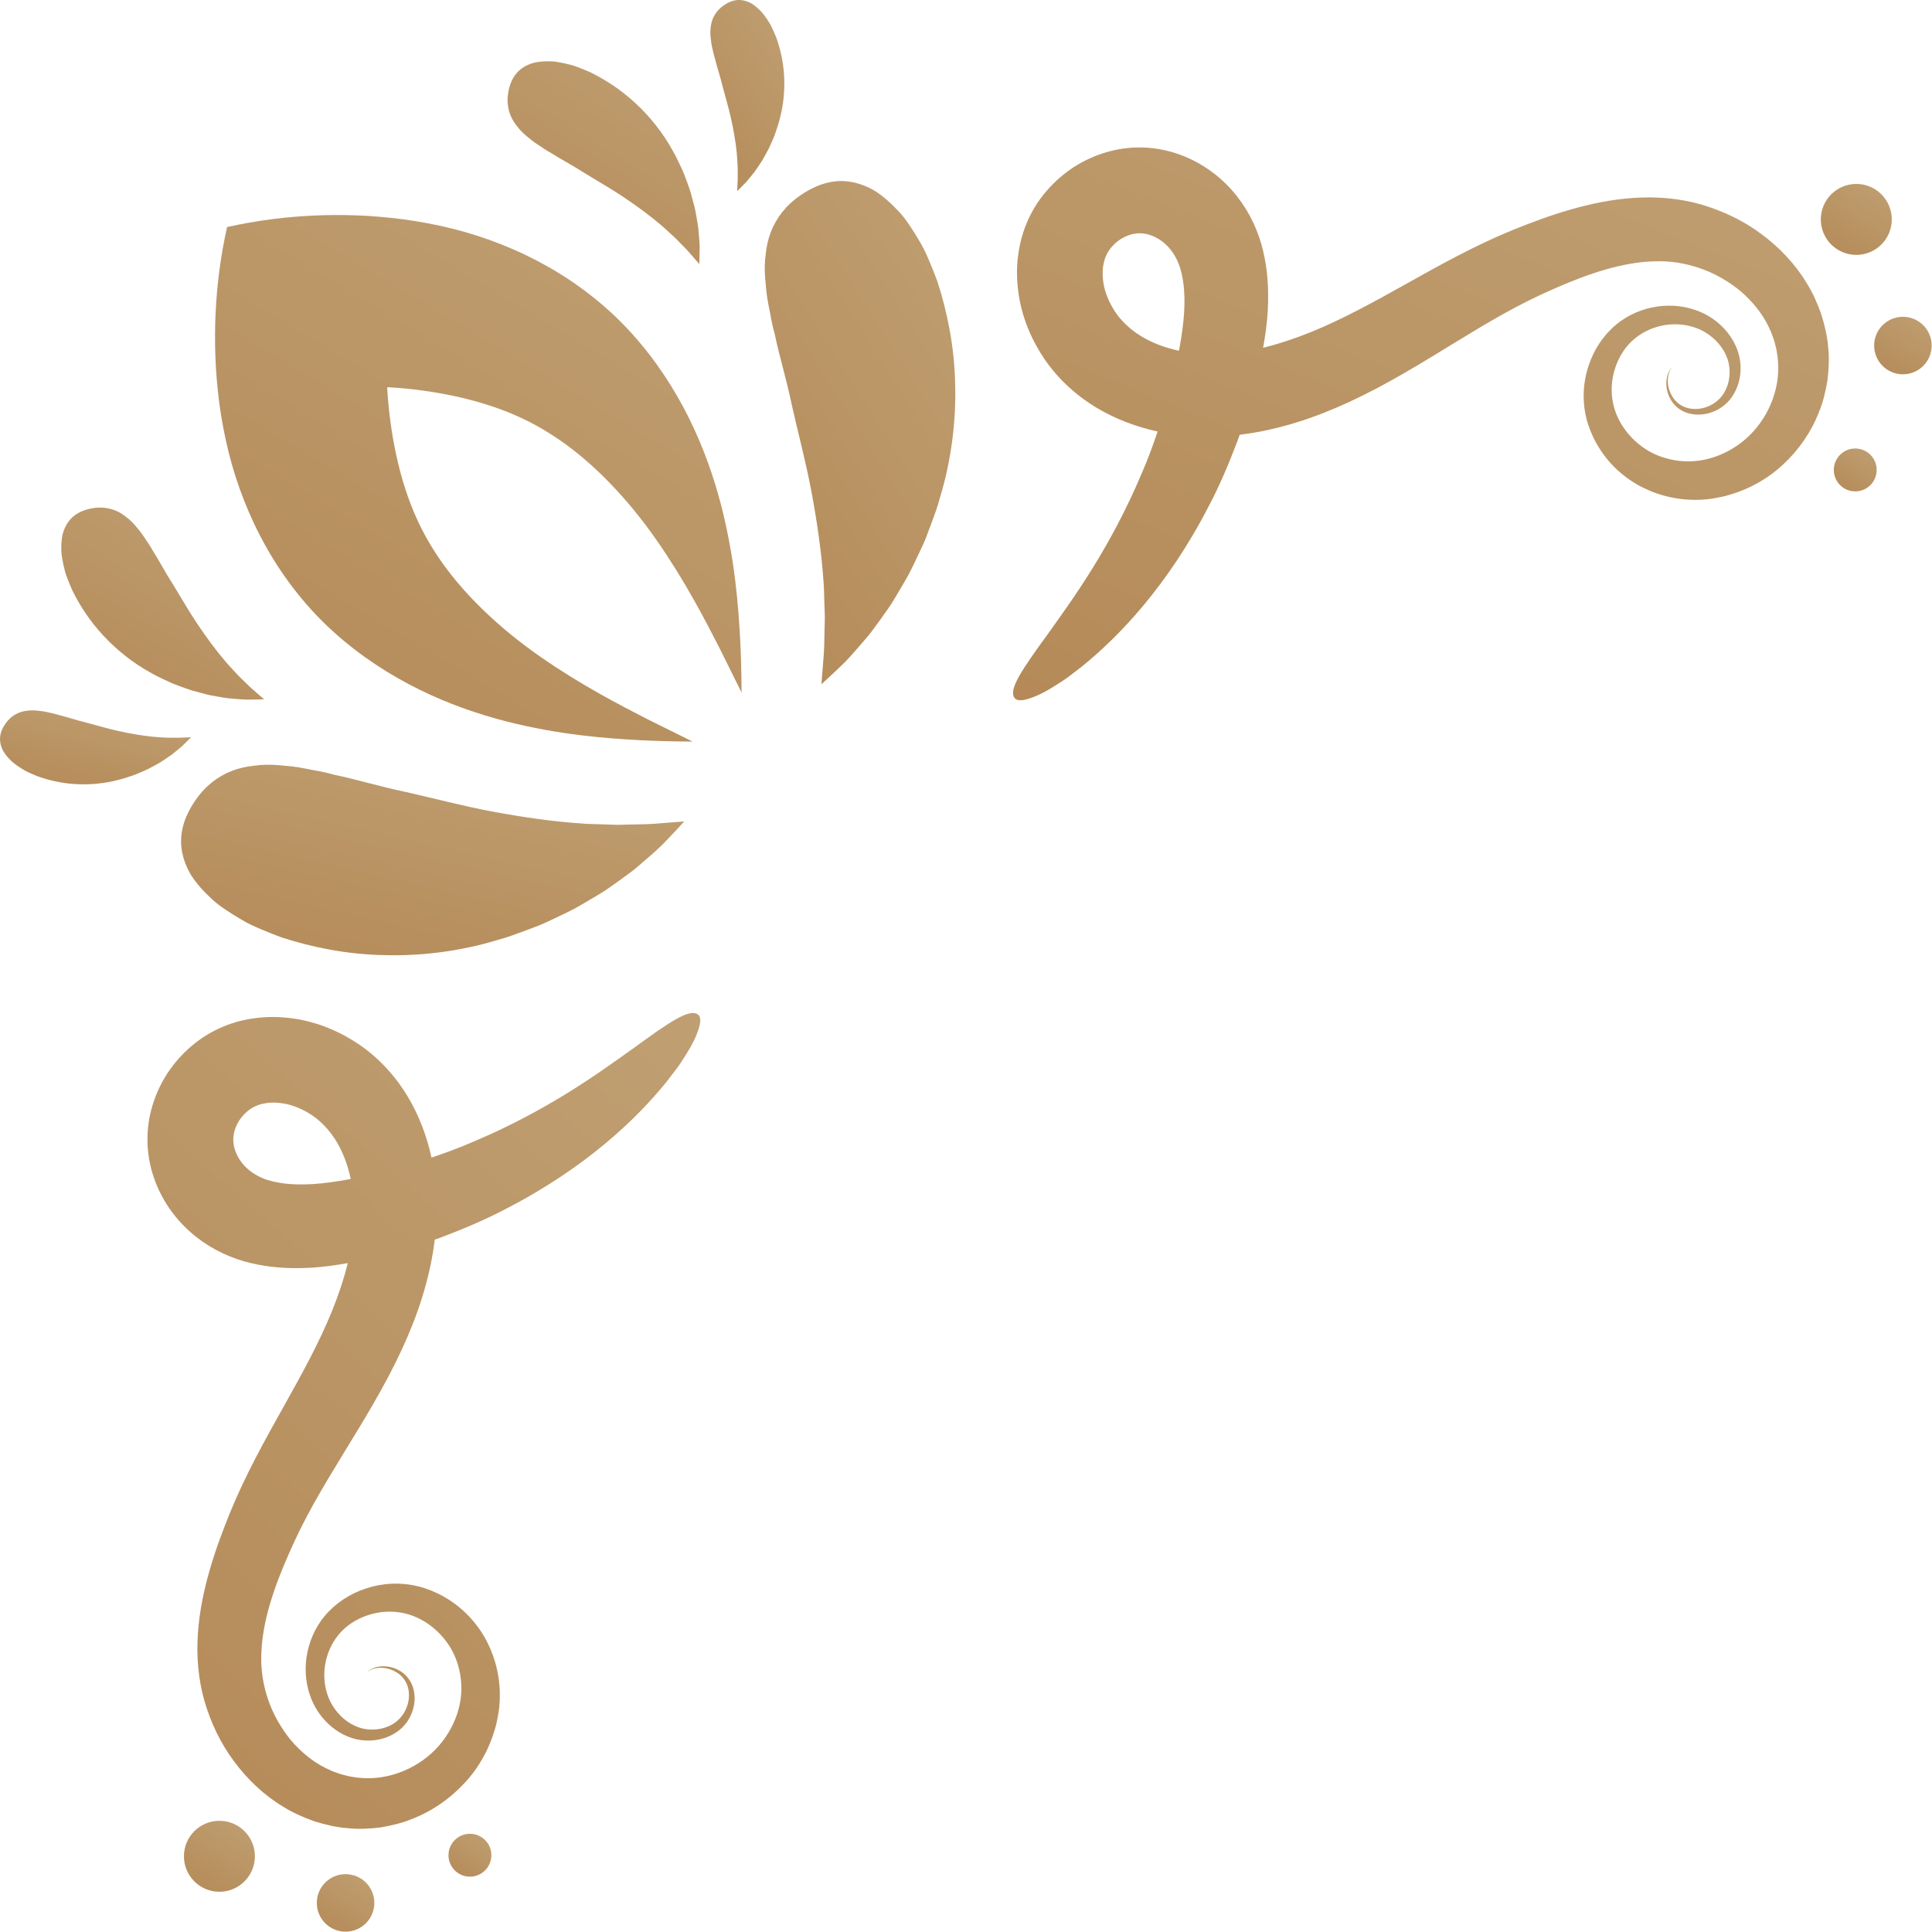
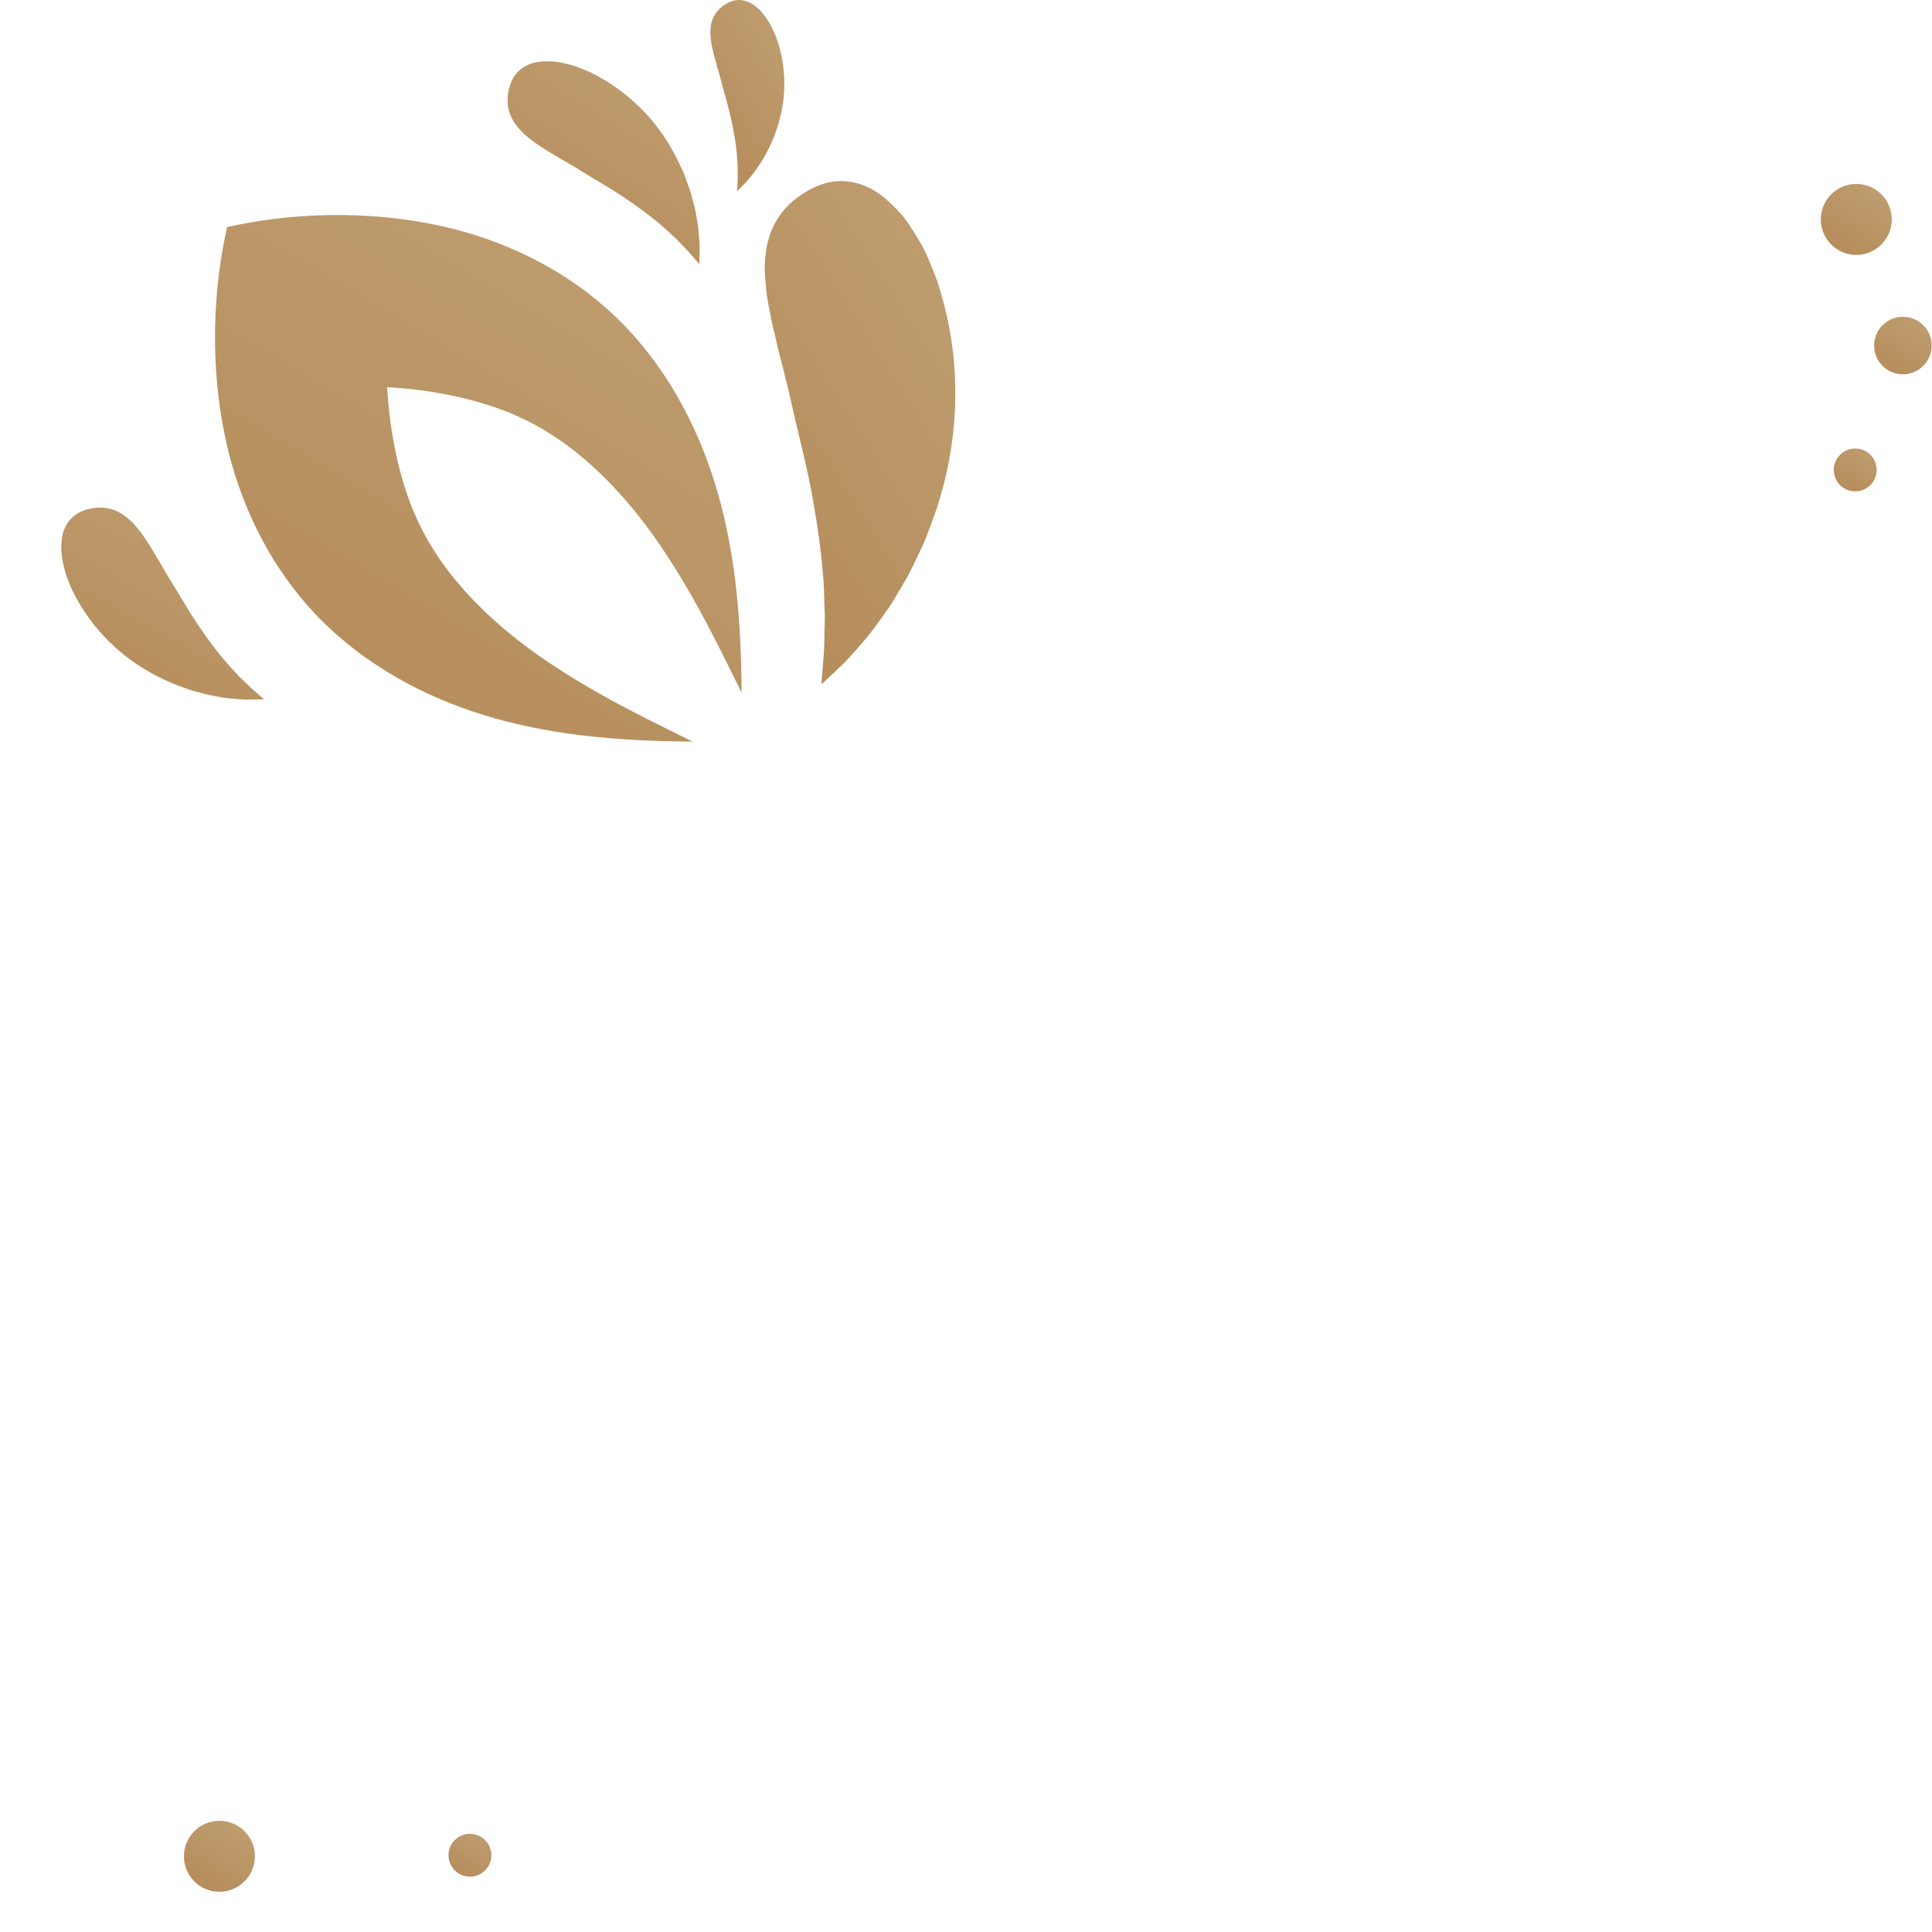
<svg xmlns="http://www.w3.org/2000/svg" width="647" height="647" viewBox="0 0 647 647" fill="none">
  <path d="M247.879 214.206C247.269 203.097 246.16 187.358 241.477 169.101C239.089 159.994 235.766 150.252 230.973 140.513C226.186 130.783 219.941 120.988 211.917 112.052C203.946 103.084 193.931 95.194 183.516 89.322C173.064 83.393 162.115 79.235 151.561 76.593C146.001 75.207 140.512 74.181 135.135 73.457C129.771 72.772 124.627 72.311 119.594 72.136C109.545 71.746 100.154 72.273 91.548 73.336C86.038 74.032 80.893 74.962 76.039 76.038C74.963 80.892 74.033 86.037 73.337 91.547C72.273 100.153 71.747 109.544 72.136 119.594C72.311 124.627 72.772 129.771 73.457 135.135C74.181 140.513 75.207 146.001 76.593 151.561C79.234 162.114 83.392 173.064 89.322 183.516C95.195 193.931 103.084 203.945 112.052 211.917C120.988 219.941 130.783 226.186 140.513 230.973C150.252 235.765 159.994 239.088 169.101 241.477C187.359 246.161 203.097 247.269 214.206 247.879C219.768 248.154 224.194 248.247 227.235 248.297C230.275 248.326 231.93 248.342 231.93 248.342C231.93 248.342 226.32 245.559 216.794 240.835C207.417 236.04 194.233 229.201 180.892 219.884C167.616 210.66 154.338 198.477 145.637 184.829C141.241 178.02 138.121 171.129 135.727 163.741C133.347 156.386 131.755 148.729 130.728 141.106C130.225 137.369 129.888 133.66 129.68 130.012C129.675 129.898 129.672 129.783 129.667 129.669C129.781 129.674 129.896 129.677 130.011 129.682C133.659 129.889 137.368 130.226 141.105 130.729C148.728 131.756 156.385 133.347 163.74 135.728C171.128 138.122 178.019 141.241 184.828 145.638C198.476 154.339 210.658 167.617 219.883 180.893C229.2 194.234 236.039 207.418 240.834 216.795C245.559 226.321 248.341 231.931 248.341 231.931C248.341 231.931 248.325 230.276 248.296 227.236C248.246 224.194 248.154 219.768 247.879 214.206Z" fill="url(#paint0_linear_2900_28464)" />
-   <path d="M65.364 268.122C61.491 273.821 59.982 279.307 60.902 284.859C61.365 287.617 62.396 290.442 64.052 293.167C65.756 295.797 68.04 298.41 70.855 300.994C72.245 302.329 73.834 303.493 75.548 304.645C77.259 305.805 79.097 306.95 81.054 308.077C82.993 309.256 85.115 310.217 87.346 311.163C89.574 312.117 91.912 313.046 94.35 313.947C104.208 317.118 115.787 319.603 128.545 319.859C140.634 320.214 154.04 318.643 166.606 314.786C169.758 313.994 172.838 312.777 175.858 311.683C177.356 311.115 178.848 310.55 180.331 309.988C181.805 309.439 183.235 308.694 184.656 308.055C187.488 306.708 190.245 305.437 192.867 304.04C195.471 302.549 197.969 301.076 200.348 299.641C202.747 298.279 204.936 296.622 207.029 295.142C209.11 293.622 211.092 292.244 212.885 290.793C216.422 287.755 219.478 285.166 221.873 282.826C226.576 277.972 229.13 275.082 229.13 275.082C229.13 275.082 225.408 275.373 219.093 275.867C216.015 276.102 212.224 276.05 208.17 276.195C207.161 276.246 206.104 276.23 205.01 276.172C203.933 276.134 202.828 276.095 201.697 276.056C199.443 275.944 197.178 275.996 194.78 275.772C185.251 275.153 174.852 273.637 164.761 271.754C154.628 269.866 144.81 267.197 135.806 265.203C126.919 263.348 119.169 260.949 112.083 259.482C110.348 259.009 108.646 258.608 106.974 258.277C105.297 257.956 103.648 257.707 102.112 257.346C100.553 257.035 99.019 256.797 97.51 256.632C95.976 256.492 94.513 256.358 93.125 256.231C90.314 255.994 87.589 256.064 84.963 256.442C82.396 256.729 79.975 257.247 77.631 258.168C72.964 259.991 68.72 263.182 65.364 268.122Z" fill="url(#paint1_linear_2900_28464)" />
  <path d="M80.299 226.728C79.909 226.368 79.526 225.966 79.147 225.535C78.765 225.117 78.374 224.689 77.973 224.25C77.187 223.364 76.335 222.533 75.537 221.552C72.267 217.752 69.015 213.296 66.012 208.82C62.996 204.327 60.389 199.665 57.828 195.556C55.258 191.542 53.309 187.755 51.256 184.558C50.796 183.734 50.321 182.948 49.83 182.199C49.334 181.452 48.822 180.742 48.392 180.034C47.936 179.335 47.461 178.673 46.968 178.046C46.457 177.419 45.969 176.822 45.507 176.254C44.563 175.113 43.535 174.117 42.428 173.271C41.377 172.414 40.293 171.696 39.086 171.156C36.688 170.077 33.932 169.658 30.847 170.215C27.287 170.857 24.675 172.307 22.932 174.692C22.068 175.879 21.388 177.304 20.974 178.926C20.614 180.531 20.473 182.348 20.539 184.353C20.549 185.364 20.697 186.388 20.895 187.454C21.089 188.522 21.335 189.632 21.632 190.779C21.902 191.939 22.322 193.088 22.787 194.272C23.248 195.458 23.759 196.676 24.317 197.921C26.751 202.782 30.074 208.037 34.666 212.915C38.975 217.578 44.491 222.028 50.554 225.322C52.009 226.213 53.597 226.92 55.117 227.651C55.881 228.004 56.641 228.355 57.396 228.705C58.144 229.056 58.948 229.318 59.71 229.616C61.256 230.183 62.746 230.749 64.233 231.219C65.749 231.647 67.219 232.043 68.631 232.407C70.023 232.806 71.449 233.018 72.773 233.259C74.107 233.481 75.353 233.717 76.556 233.857C78.995 234.067 81.089 234.261 82.846 234.3C86.394 234.28 88.417 234.175 88.417 234.175C88.417 234.175 86.94 232.886 84.434 230.7C83.216 229.635 81.843 228.195 80.299 226.728Z" fill="url(#paint2_linear_2900_28464)" />
-   <path d="M52.754 255.827C53.681 255.341 54.533 254.741 55.345 254.206C56.153 253.656 56.923 253.159 57.621 252.632C59.001 251.525 60.193 250.583 61.131 249.726C62.977 247.946 63.982 246.882 63.982 246.882C63.982 246.882 62.567 246.945 60.166 247.051C58.996 247.101 57.559 247.033 56.019 247.035C55.636 247.041 55.235 247.022 54.821 246.986C54.413 246.958 53.995 246.929 53.566 246.9C52.713 246.828 51.853 246.819 50.947 246.704C47.341 246.347 43.418 245.639 39.615 244.796C35.797 243.95 32.108 242.812 28.719 241.941C25.373 241.124 22.465 240.115 19.796 239.467C19.144 239.265 18.504 239.092 17.874 238.945C17.242 238.802 16.62 238.686 16.042 238.53C15.455 238.392 14.876 238.282 14.306 238.2C13.726 238.127 13.173 238.058 12.648 237.992C11.585 237.866 10.551 237.858 9.55 237.967C8.573 238.043 7.648 238.209 6.747 238.528C4.955 239.16 3.304 240.315 1.969 242.145C0.427 244.256 -0.215 246.317 0.063 248.434C0.203 249.486 0.558 250.57 1.151 251.625C1.763 252.644 2.596 253.664 3.63 254.68C4.14 255.204 4.727 255.666 5.363 256.124C5.997 256.586 6.68 257.043 7.407 257.496C8.127 257.968 8.92 258.36 9.753 258.747C10.586 259.137 11.46 259.519 12.373 259.893C16.071 261.222 20.43 262.312 25.264 262.573C29.844 262.863 34.948 262.438 39.762 261.137C40.967 260.877 42.151 260.455 43.31 260.079C43.886 259.883 44.458 259.688 45.028 259.494C45.594 259.305 46.146 259.041 46.693 258.816C47.784 258.342 48.846 257.895 49.858 257.399C50.868 256.867 51.834 256.341 52.754 255.827Z" fill="url(#paint3_linear_2900_28464)" />
-   <path d="M212.302 350.919C206.321 355.18 199.077 360.441 190.182 365.94C181.299 371.44 170.767 377.179 158.481 382.357C154.079 384.286 149.391 386.013 144.507 387.669C142.958 380.525 140.341 373.546 136.444 367.038C134.429 363.725 132.135 360.638 129.427 357.705C126.709 354.772 123.721 352.181 120.513 349.952C114.066 345.56 106.8 342.42 98.93 341.181C95.006 340.56 90.957 340.402 86.908 340.782L83.876 341.183C82.87 341.352 81.869 341.59 80.872 341.808C79.893 341.998 78.834 342.362 77.815 342.678C76.782 342.991 75.774 343.352 74.802 343.79C66.859 347.039 60.516 352.731 56.069 359.412C51.71 366.161 49.184 374.178 49.395 382.386C49.4 384.431 49.669 386.461 49.986 388.473C50.358 390.414 50.823 392.288 51.444 394.128C52.671 397.798 54.4 401.237 56.49 404.327C60.679 410.524 66.246 415.309 72.335 418.568C75.374 420.206 78.579 421.49 81.796 422.412C84.823 423.269 87.836 423.832 90.779 424.196C100.288 425.305 108.799 424.389 116.446 422.994C116.401 423.183 116.367 423.369 116.321 423.558C115.05 428.655 113.295 433.836 111.189 439.055C106.942 449.506 101.18 460 94.986 471.052C88.829 482.079 82.277 493.734 77.05 506.521C74.556 512.713 72.131 519.098 70.204 525.858C68.254 532.589 66.768 539.686 66.273 547.107C65.752 554.491 66.368 562.282 68.479 569.691C70.632 576.993 73.901 583.896 78.422 589.909C82.893 595.936 88.427 601.222 94.929 605.097C98.12 607.113 101.631 608.609 105.167 609.896C108.776 611.005 112.449 611.928 116.18 612.203C119.885 612.641 123.69 612.422 127.358 611.993C131.009 611.366 134.615 610.552 137.974 609.142C144.766 606.526 150.747 602.319 155.525 597.152C160.351 592.022 163.816 585.755 165.702 579.179C166.241 577.552 166.521 575.868 166.827 574.203C167.171 572.556 167.295 570.815 167.367 569.128C167.49 565.732 167.176 562.362 166.45 559.123C165.738 555.88 164.608 552.777 163.141 549.879C161.641 546.944 159.774 544.275 157.639 541.915C153.38 537.185 147.98 533.725 142.163 531.852C136.333 529.94 130.074 529.912 124.557 531.365C119.006 532.799 113.999 535.657 110.198 539.558C106.358 543.46 103.958 548.391 102.957 553.268C101.926 558.166 102.259 563.129 103.739 567.527C106.663 576.395 114.482 582.486 122.303 582.868C126.154 583.094 129.819 582.057 132.667 580.161C135.557 578.286 137.431 575.42 138.259 572.63C139.114 569.817 139.007 566.977 138.16 564.648C137.3 562.312 135.682 560.575 133.985 559.582C130.538 557.523 127.243 557.867 125.42 558.49C124.489 558.842 123.839 559.221 123.438 559.519C123.042 559.823 122.84 559.978 122.84 559.978C122.84 559.978 123.043 559.85 123.443 559.598C123.84 559.351 124.478 559.044 125.355 558.792C127.075 558.324 130.042 558.268 132.966 560.141C133.683 560.606 134.357 561.203 134.971 561.896C135.556 562.618 136.041 563.44 136.398 564.391C137.098 566.284 137.168 568.592 136.494 570.867C135.824 573.136 134.395 575.374 132.275 576.874C130.148 578.408 127.326 579.27 124.386 579.203C118.511 579.25 112.428 574.749 109.922 568.248C108.687 565.015 108.279 561.309 108.858 557.62C109.448 553.943 110.996 550.295 113.434 547.385C118.239 541.513 127.23 538.408 135.277 540.236C143.33 541.979 150.755 548.776 153.274 557.268C154.618 561.553 154.884 566.216 153.975 570.659C153.053 575.213 150.991 579.538 148.09 583.276C142.293 590.786 132.647 595.579 123.08 595.503C121.885 595.515 120.7 595.374 119.508 595.288L117.71 594.986C117.108 594.91 116.512 594.794 115.931 594.612L114.17 594.157C113.586 593.996 113.025 593.745 112.45 593.551C111.289 593.197 110.2 592.617 109.087 592.117C104.688 589.955 100.76 586.66 97.422 582.787C94.185 578.807 91.518 574.221 89.827 569.284C88.123 564.303 87.32 559.328 87.512 553.986C87.792 543.324 91.617 531.934 96.647 520.537L98.583 516.233C99.248 514.816 99.882 513.467 100.571 512.084C101.926 509.335 103.399 506.595 104.903 503.855C107.958 498.373 111.254 492.899 114.666 487.326C121.455 476.207 128.697 464.635 134.589 451.866C139.832 440.59 144.01 428.222 145.596 415.132C146.156 414.936 146.733 414.752 147.287 414.553C155.133 411.571 162.502 408.48 169.183 404.946C182.631 398.06 193.735 390.419 202.647 382.997C211.577 375.58 218.299 368.364 223.278 362.21C224.505 360.651 225.64 359.172 226.68 357.774C227.716 356.371 228.579 354.972 229.397 353.703C231.02 351.153 232.27 348.936 233.062 346.984C234.706 343.133 234.949 340.737 233.79 339.797C231.011 337.554 224.153 342.286 212.302 350.919ZM116.454 395.001C108.659 396.43 100.998 397.204 94.38 396.221C92.731 395.976 91.146 395.629 89.636 395.178C88.36 394.772 87.116 394.233 85.947 393.573C83.597 392.265 81.588 390.421 80.251 388.34C77.525 384.001 77.336 379.678 80.173 375.143C81.609 373.028 83.644 371.18 85.885 370.306C86.152 370.152 86.442 370.08 86.726 369.993C87.009 369.901 87.266 369.776 87.645 369.722C88.329 369.531 89.055 369.445 89.785 369.331C91.27 369.195 92.852 369.233 94.495 369.474C97.787 369.916 101.283 371.374 104.415 373.43C105.977 374.477 107.418 375.717 108.705 377.059C110.001 378.413 111.277 380.051 112.378 381.788C114.71 385.504 116.418 389.954 117.458 394.799C117.12 394.864 116.793 394.937 116.454 395.001Z" fill="url(#paint4_linear_2900_28464)" />
  <path d="M73.477 609.758C66.914 609.758 61.594 615.078 61.594 621.641C61.594 628.204 66.914 633.524 73.477 633.524C80.04 633.524 85.36 628.204 85.36 621.641C85.36 615.079 80.04 609.758 73.477 609.758Z" fill="url(#paint5_linear_2900_28464)" />
-   <path d="M115.725 646.887C121.044 646.887 125.356 642.575 125.356 637.256C125.356 631.937 121.044 627.625 115.725 627.625C110.406 627.625 106.094 631.937 106.094 637.256C106.094 642.575 110.406 646.887 115.725 646.887Z" fill="url(#paint6_linear_2900_28464)" />
  <path d="M157.374 628.467C161.339 628.467 164.553 625.253 164.553 621.288C164.553 617.324 161.339 614.109 157.374 614.109C153.409 614.109 150.195 617.324 150.195 621.288C150.195 625.253 153.409 628.467 157.374 628.467Z" fill="url(#paint7_linear_2900_28464)" />
  <path d="M313.954 94.342C313.052 91.904 312.123 89.566 311.17 87.338C310.225 85.107 309.263 82.985 308.084 81.046C306.957 79.09 305.813 77.252 304.652 75.541C303.5 73.826 302.336 72.237 301.001 70.848C298.417 68.033 295.803 65.749 293.174 64.045C290.45 62.389 287.624 61.358 284.866 60.895C279.314 59.974 273.829 61.484 268.129 65.357C263.189 68.713 259.998 72.957 258.176 77.622C257.255 79.966 256.737 82.387 256.45 84.955C256.072 87.581 256.002 90.306 256.238 93.117C256.365 94.505 256.499 95.968 256.639 97.502C256.804 99.011 257.042 100.545 257.353 102.104C257.713 103.641 257.963 105.289 258.284 106.967C258.615 108.64 259.016 110.342 259.489 112.076C260.956 119.162 263.355 126.912 265.21 135.799C267.204 144.803 269.873 154.621 271.761 164.754C273.644 174.845 275.16 185.244 275.779 194.773C276.002 197.171 275.95 199.436 276.063 201.69C276.102 202.821 276.141 203.926 276.179 205.003C276.238 206.097 276.253 207.154 276.202 208.163C276.057 212.217 276.109 216.008 275.874 219.086C275.38 225.401 275.089 229.123 275.089 229.123C275.089 229.123 277.979 226.569 282.833 221.866C285.173 219.471 287.762 216.415 290.8 212.878C292.251 211.084 293.63 209.102 295.149 207.021C296.629 204.928 298.286 202.739 299.648 200.34C301.083 197.961 302.555 195.463 304.047 192.859C305.444 190.236 306.715 187.479 308.062 184.648C308.702 183.227 309.446 181.798 309.996 180.323C310.558 178.84 311.123 177.348 311.691 175.85C312.786 172.83 314.003 169.75 314.794 166.598C318.651 154.032 320.222 140.626 319.867 128.537C319.61 115.779 317.125 104.2 313.954 94.342Z" fill="url(#paint8_linear_2900_28464)" />
  <path d="M176.26 45.504C176.827 45.967 177.425 46.454 178.051 46.965C178.678 47.458 179.34 47.932 180.039 48.389C180.748 48.818 181.458 49.331 182.204 49.827C182.953 50.318 183.739 50.793 184.563 51.253C187.759 53.307 191.547 55.255 195.561 57.826C199.669 60.387 204.332 62.994 208.825 66.01C213.301 69.012 217.757 72.265 221.557 75.535C222.538 76.332 223.368 77.184 224.255 77.971C224.693 78.372 225.122 78.763 225.54 79.145C225.972 79.525 226.374 79.908 226.734 80.297C228.201 81.841 229.641 83.215 230.709 84.434C232.895 86.94 234.184 88.417 234.184 88.417C234.184 88.417 234.288 86.395 234.309 82.846C234.271 81.089 234.076 78.995 233.866 76.556C233.727 75.353 233.49 74.108 233.268 72.773C233.027 71.449 232.815 70.023 232.416 68.631C232.052 67.219 231.656 65.749 231.228 64.233C230.758 62.746 230.192 61.256 229.625 59.71C229.327 58.948 229.065 58.144 228.714 57.396C228.364 56.64 228.013 55.88 227.66 55.117C226.93 53.597 226.222 52.009 225.331 50.554C222.037 44.49 217.587 38.975 212.924 34.665C208.046 30.073 202.791 26.749 197.93 24.316C196.685 23.758 195.467 23.247 194.281 22.786C193.097 22.321 191.948 21.901 190.788 21.631C189.641 21.335 188.531 21.088 187.463 20.895C186.397 20.697 185.373 20.549 184.362 20.539C182.357 20.473 180.54 20.614 178.935 20.974C177.313 21.387 175.888 22.068 174.701 22.931C172.316 24.674 170.866 27.286 170.223 30.846C169.666 33.931 170.085 36.687 171.164 39.085C171.704 40.292 172.422 41.376 173.279 42.427C174.123 43.532 175.119 44.559 176.26 45.504Z" fill="url(#paint9_linear_2900_28464)" />
  <path d="M258.817 46.694C259.041 46.147 259.305 45.595 259.495 45.029C259.689 44.46 259.884 43.887 260.08 43.311C260.457 42.152 260.879 40.968 261.138 39.763C262.44 34.949 262.864 29.845 262.574 25.265C262.313 20.43 261.222 16.071 259.894 12.374C259.521 11.461 259.139 10.586 258.748 9.754C258.361 8.92 257.969 8.128 257.497 7.407C257.045 6.68 256.587 5.997 256.125 5.363C255.666 4.727 255.204 4.14 254.68 3.63C253.664 2.596 252.644 1.763 251.625 1.151C250.571 0.558 249.486 0.203 248.434 0.063C246.317 -0.215 244.256 0.428 242.145 1.969C240.315 3.305 239.159 4.955 238.528 6.747C238.209 7.648 238.043 8.572 237.967 9.55C237.857 10.551 237.866 11.585 237.991 12.648C238.057 13.173 238.126 13.726 238.199 14.306C238.281 14.876 238.391 15.455 238.529 16.042C238.685 16.62 238.801 17.242 238.944 17.874C239.091 18.504 239.265 19.144 239.467 19.796C240.114 22.464 241.123 25.373 241.94 28.719C242.811 32.108 243.949 35.797 244.795 39.615C245.638 43.418 246.346 47.341 246.703 50.947C246.818 51.853 246.827 52.713 246.899 53.566C246.928 53.994 246.957 54.413 246.985 54.821C247.021 55.235 247.041 55.636 247.034 56.019C247.031 57.558 247.099 58.995 247.049 60.165C246.943 62.566 246.88 63.981 246.88 63.981C246.88 63.981 247.943 62.975 249.723 61.13C250.58 60.192 251.522 59 252.629 57.62C253.156 56.921 253.654 56.152 254.203 55.344C254.737 54.531 255.338 53.68 255.824 52.753C256.338 51.832 256.864 50.866 257.396 49.86C257.896 48.847 258.342 47.785 258.817 46.694Z" fill="url(#paint10_linear_2900_28464)" />
-   <path d="M609.904 105.169C608.617 101.633 607.12 98.122 605.105 94.931C601.23 88.429 595.944 82.894 589.917 78.424C583.904 73.903 577.001 70.633 569.699 68.48C562.29 66.369 554.499 65.753 547.115 66.274C539.694 66.768 532.597 68.254 525.866 70.204C519.105 72.131 512.721 74.556 506.528 77.05C493.741 82.277 482.087 88.828 471.059 94.986C460.007 101.181 449.513 106.943 439.062 111.189C433.842 113.294 428.662 115.05 423.565 116.321C423.376 116.367 423.189 116.401 423.001 116.446C424.396 108.799 425.312 100.288 424.203 90.779C423.838 87.836 423.276 84.822 422.419 81.795C421.497 78.577 420.213 75.373 418.575 72.334C415.316 66.245 410.531 60.678 404.334 56.49C401.243 54.4 397.804 52.671 394.134 51.444C392.294 50.823 390.42 50.358 388.479 49.986C386.467 49.67 384.437 49.4 382.392 49.395C374.185 49.184 366.167 51.71 359.418 56.069C352.737 60.517 347.045 66.859 343.796 74.803C343.358 75.775 342.997 76.783 342.684 77.816C342.369 78.835 342.004 79.894 341.814 80.873C341.597 81.87 341.359 82.871 341.189 83.877L340.788 86.909C340.408 90.959 340.567 95.008 341.188 98.931C342.427 106.801 345.567 114.067 349.959 120.514C352.189 123.722 354.78 126.71 357.712 129.428C360.645 132.136 363.732 134.429 367.045 136.445C373.553 140.343 380.533 142.959 387.677 144.508C386.021 149.393 384.294 154.08 382.364 158.482C377.186 170.768 371.448 181.3 365.947 190.183C360.448 199.078 355.186 206.322 350.926 212.303C342.293 224.154 337.561 231.012 339.805 233.792C340.745 234.951 343.141 234.708 346.992 233.064C348.944 232.273 351.161 231.022 353.711 229.399C354.98 228.581 356.379 227.718 357.782 226.682C359.18 225.641 360.659 224.507 362.218 223.28C368.372 218.301 375.588 211.579 383.005 202.649C390.427 193.738 398.069 182.633 404.955 169.185C408.489 162.504 411.58 155.135 414.562 147.289C414.761 146.735 414.945 146.157 415.141 145.597C428.232 144.011 440.599 139.833 451.875 134.59C464.644 128.698 476.216 121.456 487.335 114.667C492.908 111.255 498.382 107.959 503.864 104.904C506.604 103.4 509.344 101.927 512.093 100.572C513.476 99.883 514.825 99.248 516.242 98.584L520.546 96.648C531.944 91.618 543.333 87.793 553.996 87.513C559.338 87.321 564.313 88.125 569.294 89.828C574.231 91.519 578.817 94.186 582.797 97.423C586.67 100.761 589.965 104.689 592.127 109.088C592.626 110.201 593.206 111.29 593.561 112.451C593.755 113.026 594.005 113.587 594.167 114.171L594.622 115.932C594.804 116.514 594.92 117.109 594.996 117.711L595.298 119.508C595.383 120.7 595.525 121.885 595.513 123.08C595.589 132.647 590.796 142.293 583.286 148.09C579.548 150.991 575.223 153.053 570.669 153.975C566.226 154.883 561.563 154.618 557.278 153.274C548.786 150.755 541.989 143.33 540.246 135.277C538.418 127.23 541.523 118.239 547.395 113.434C550.306 110.995 553.953 109.447 557.63 108.858C561.319 108.28 565.025 108.687 568.258 109.922C574.759 112.428 579.26 118.511 579.213 124.386C579.28 127.326 578.417 130.149 576.884 132.275C575.384 134.395 573.145 135.824 570.876 136.494C568.601 137.168 566.293 137.098 564.4 136.398C563.449 136.041 562.627 135.556 561.905 134.971C561.212 134.356 560.616 133.682 560.15 132.966C558.277 130.043 558.333 127.075 558.801 125.355C559.053 124.478 559.36 123.84 559.607 123.443C559.858 123.044 559.987 122.84 559.987 122.84C559.987 122.84 559.832 123.042 559.528 123.438C559.23 123.839 558.851 124.49 558.499 125.42C557.877 127.243 557.532 130.538 559.591 133.985C560.583 135.682 562.321 137.3 564.657 138.16C566.985 139.007 569.826 139.115 572.638 138.259C575.427 137.431 578.294 135.556 580.169 132.667C582.065 129.819 583.102 126.154 582.876 122.303C582.494 114.482 576.402 106.662 567.534 103.739C563.136 102.258 558.173 101.926 553.275 102.957C548.398 103.957 543.467 106.358 539.565 110.198C535.665 114 532.806 119.006 531.373 124.557C529.92 130.074 529.948 136.333 531.86 142.163C533.733 147.98 537.192 153.38 541.923 157.639C544.283 159.774 546.952 161.642 549.887 163.141C552.785 164.608 555.887 165.737 559.131 166.45C562.369 167.176 565.739 167.491 569.136 167.367C570.823 167.295 572.564 167.171 574.211 166.827C575.876 166.521 577.56 166.241 579.187 165.702C585.763 163.816 592.03 160.351 597.16 155.525C602.327 150.747 606.535 144.766 609.15 137.974C610.56 134.615 611.374 131.009 612.001 127.357C612.43 123.69 612.649 119.884 612.211 116.179C611.935 112.451 611.012 108.778 609.904 105.169ZM395.009 116.455C394.945 116.794 394.871 117.121 394.806 117.458C389.961 116.417 385.511 114.71 381.795 112.378C380.058 111.277 378.42 110.001 377.066 108.705C375.724 107.418 374.484 105.977 373.437 104.414C371.381 101.282 369.923 97.785 369.481 94.493C369.241 92.85 369.202 91.269 369.338 89.784C369.452 89.054 369.538 88.328 369.729 87.644C369.784 87.265 369.909 87.008 370 86.725C370.087 86.441 370.159 86.151 370.313 85.884C371.187 83.643 373.035 81.608 375.15 80.172C379.685 77.335 384.009 77.524 388.347 80.25C390.427 81.588 392.272 83.596 393.579 85.946C394.239 87.115 394.778 88.359 395.184 89.635C395.636 91.145 395.982 92.73 396.227 94.379C397.212 100.998 396.438 108.66 395.009 116.455Z" fill="url(#paint11_linear_2900_28464)" />
  <path d="M633.532 73.477C633.532 66.914 628.212 61.594 621.649 61.594C615.086 61.594 609.766 66.914 609.766 73.477C609.766 80.04 615.086 85.36 621.649 85.36C628.211 85.36 633.532 80.04 633.532 73.477Z" fill="url(#paint12_linear_2900_28464)" />
  <path d="M637.256 106.086C631.937 106.086 627.625 110.398 627.625 115.717C627.625 121.036 631.937 125.349 637.256 125.349C642.575 125.349 646.888 121.037 646.888 115.717C646.888 110.397 642.575 106.086 637.256 106.086Z" fill="url(#paint13_linear_2900_28464)" />
  <path d="M621.295 164.551C625.259 164.551 628.473 161.338 628.473 157.373C628.473 153.409 625.259 150.195 621.295 150.195C617.331 150.195 614.117 153.409 614.117 157.373C614.117 161.338 617.331 164.551 621.295 164.551Z" fill="url(#paint14_linear_2900_28464)" />
  <defs>
    <linearGradient id="paint0_linear_2900_28464" x1="266.226" y1="-72.464" x2="28.936" y2="324.56" gradientUnits="userSpaceOnUse">
      <stop stop-color="#C5AB81" />
      <stop offset="1" stop-color="#B1824E" />
    </linearGradient>
    <linearGradient id="paint1_linear_2900_28464" x1="246.22" y1="203.81" x2="204.23" y2="389.309" gradientUnits="userSpaceOnUse">
      <stop stop-color="#C5AB81" />
      <stop offset="1" stop-color="#B1824E" />
    </linearGradient>
    <linearGradient id="paint2_linear_2900_28464" x1="95.303" y1="117.262" x2="11.009" y2="266.11" gradientUnits="userSpaceOnUse">
      <stop stop-color="#C5AB81" />
      <stop offset="1" stop-color="#B1824E" />
    </linearGradient>
    <linearGradient id="paint3_linear_2900_28464" x1="70.472" y1="217.597" x2="53.849" y2="289.441" gradientUnits="userSpaceOnUse">
      <stop stop-color="#C5AB81" />
      <stop offset="1" stop-color="#B1824E" />
    </linearGradient>
    <linearGradient id="paint4_linear_2900_28464" x1="253.285" y1="115.407" x2="-160.87" y2="584.968" gradientUnits="userSpaceOnUse">
      <stop stop-color="#C5AB81" />
      <stop offset="1" stop-color="#B1824E" />
    </linearGradient>
    <linearGradient id="paint5_linear_2900_28464" x1="87.77" y1="590.286" x2="55.789" y2="643.797" gradientUnits="userSpaceOnUse">
      <stop stop-color="#C5AB81" />
      <stop offset="1" stop-color="#B1824E" />
    </linearGradient>
    <linearGradient id="paint6_linear_2900_28464" x1="127.309" y1="611.843" x2="101.389" y2="655.213" gradientUnits="userSpaceOnUse">
      <stop stop-color="#C5AB81" />
      <stop offset="1" stop-color="#B1824E" />
    </linearGradient>
    <linearGradient id="paint7_linear_2900_28464" x1="166.01" y1="602.346" x2="146.688" y2="634.674" gradientUnits="userSpaceOnUse">
      <stop stop-color="#C5AB81" />
      <stop offset="1" stop-color="#B1824E" />
    </linearGradient>
    <linearGradient id="paint8_linear_2900_28464" x1="326.388" y1="-77.413" x2="93.596" y2="70.108" gradientUnits="userSpaceOnUse">
      <stop stop-color="#C5AB81" />
      <stop offset="1" stop-color="#B1824E" />
    </linearGradient>
    <linearGradient id="paint9_linear_2900_28464" x1="240.834" y1="-35.102" x2="147.217" y2="113.319" gradientUnits="userSpaceOnUse">
      <stop stop-color="#C5AB81" />
      <stop offset="1" stop-color="#B1824E" />
    </linearGradient>
    <linearGradient id="paint10_linear_2900_28464" x1="265.174" y1="-52.42" x2="175.96" y2="5.371" gradientUnits="userSpaceOnUse">
      <stop stop-color="#C5AB81" />
      <stop offset="1" stop-color="#B1824E" />
    </linearGradient>
    <linearGradient id="paint11_linear_2900_28464" x1="640.16" y1="-102.294" x2="443.331" y2="383.708" gradientUnits="userSpaceOnUse">
      <stop stop-color="#C5AB81" />
      <stop offset="1" stop-color="#B1824E" />
    </linearGradient>
    <linearGradient id="paint12_linear_2900_28464" x1="635.942" y1="42.122" x2="603.961" y2="95.632" gradientUnits="userSpaceOnUse">
      <stop stop-color="#C5AB81" />
      <stop offset="1" stop-color="#B1824E" />
    </linearGradient>
    <linearGradient id="paint13_linear_2900_28464" x1="648.842" y1="90.304" x2="622.92" y2="133.675" gradientUnits="userSpaceOnUse">
      <stop stop-color="#C5AB81" />
      <stop offset="1" stop-color="#B1824E" />
    </linearGradient>
    <linearGradient id="paint14_linear_2900_28464" x1="629.929" y1="138.433" x2="610.611" y2="170.757" gradientUnits="userSpaceOnUse">
      <stop stop-color="#C5AB81" />
      <stop offset="1" stop-color="#B1824E" />
    </linearGradient>
  </defs>
</svg>